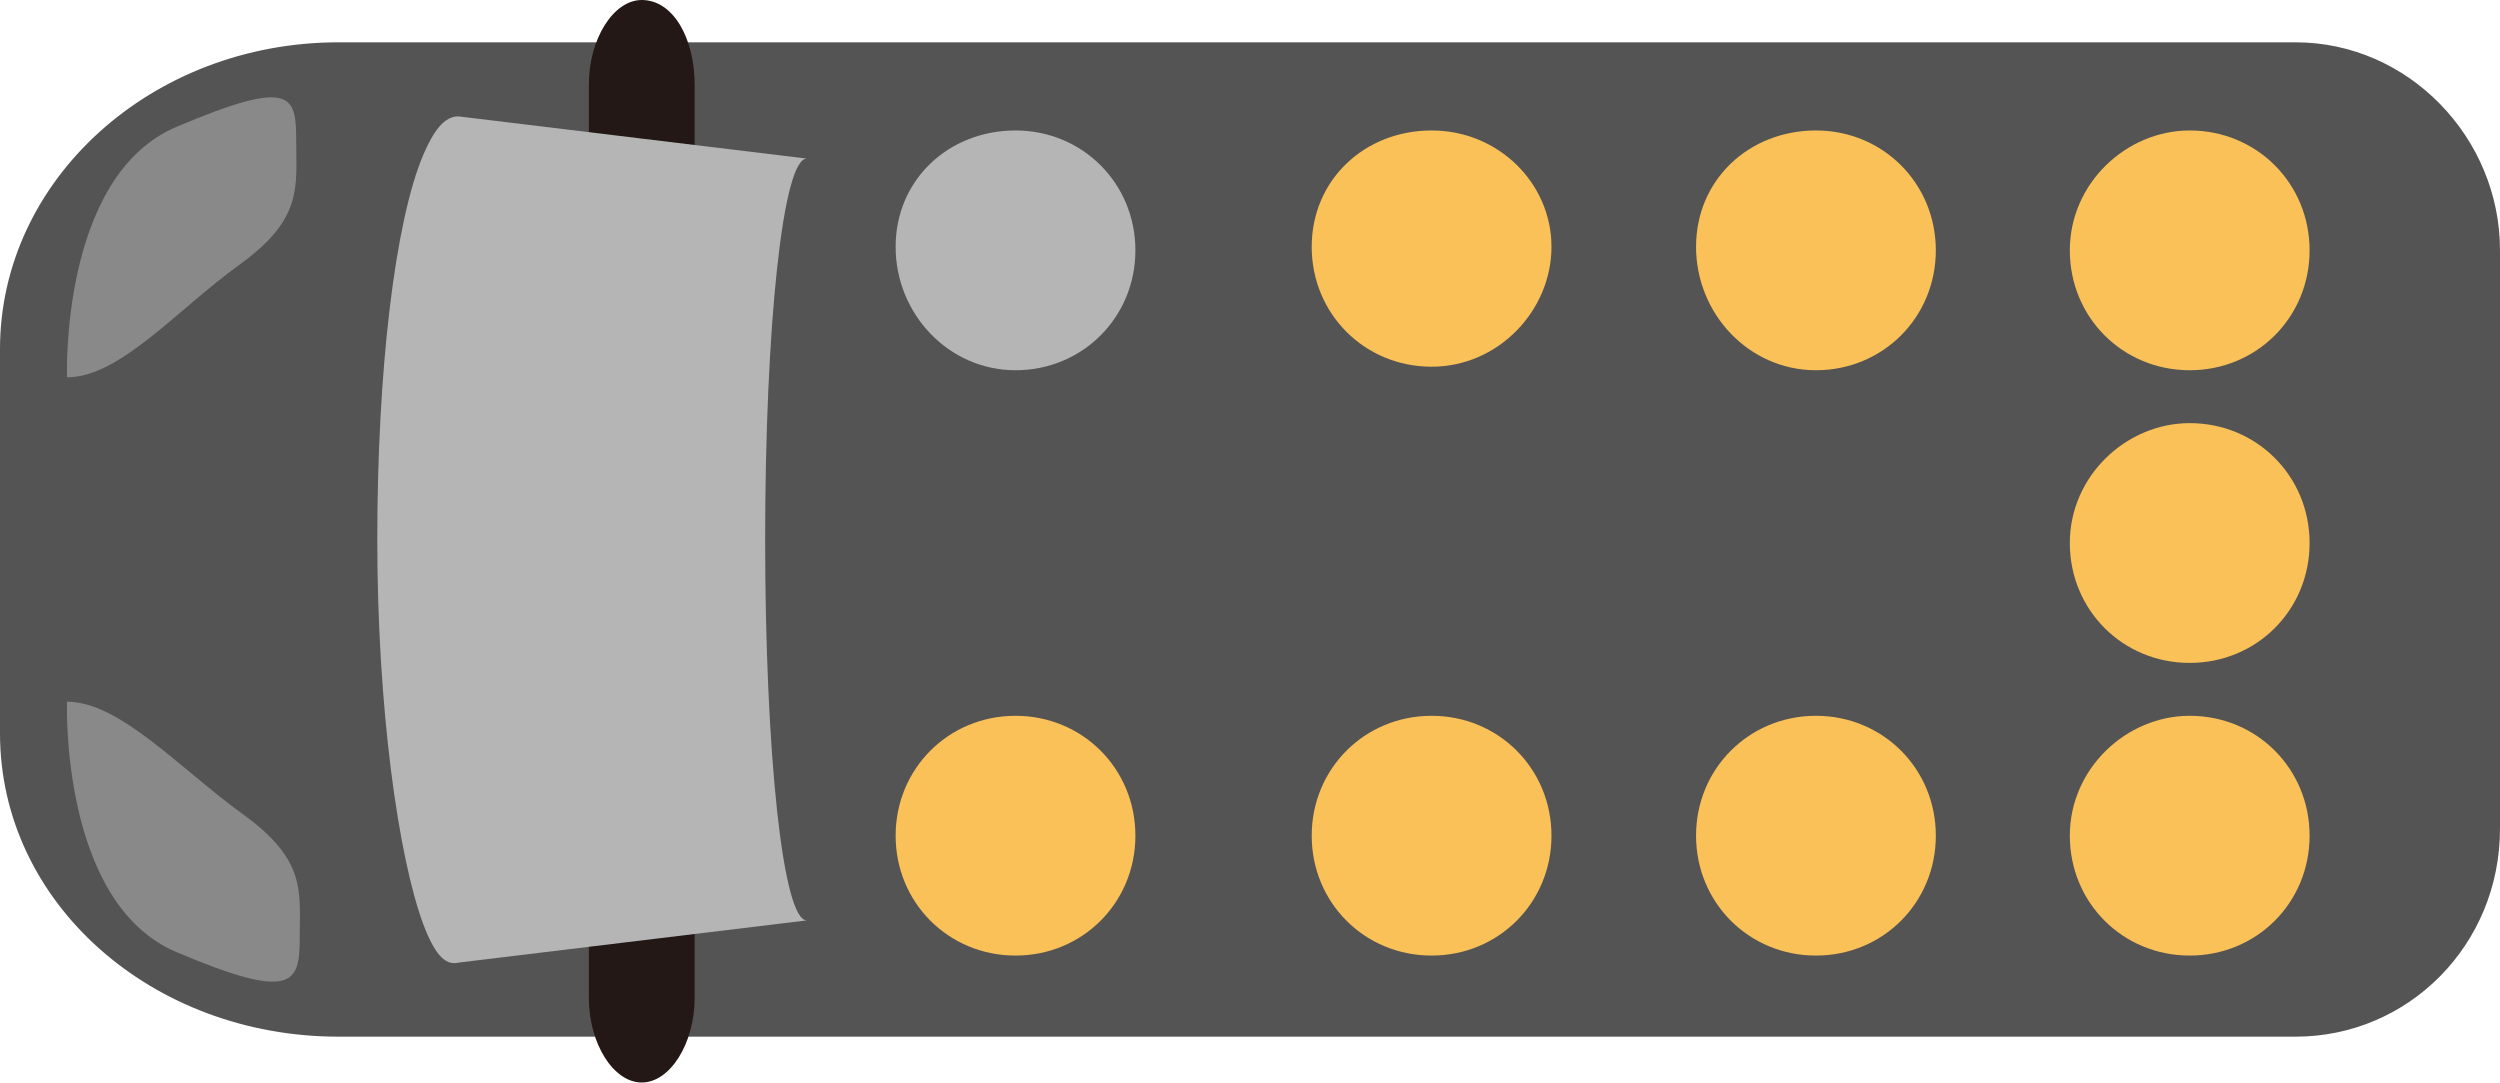
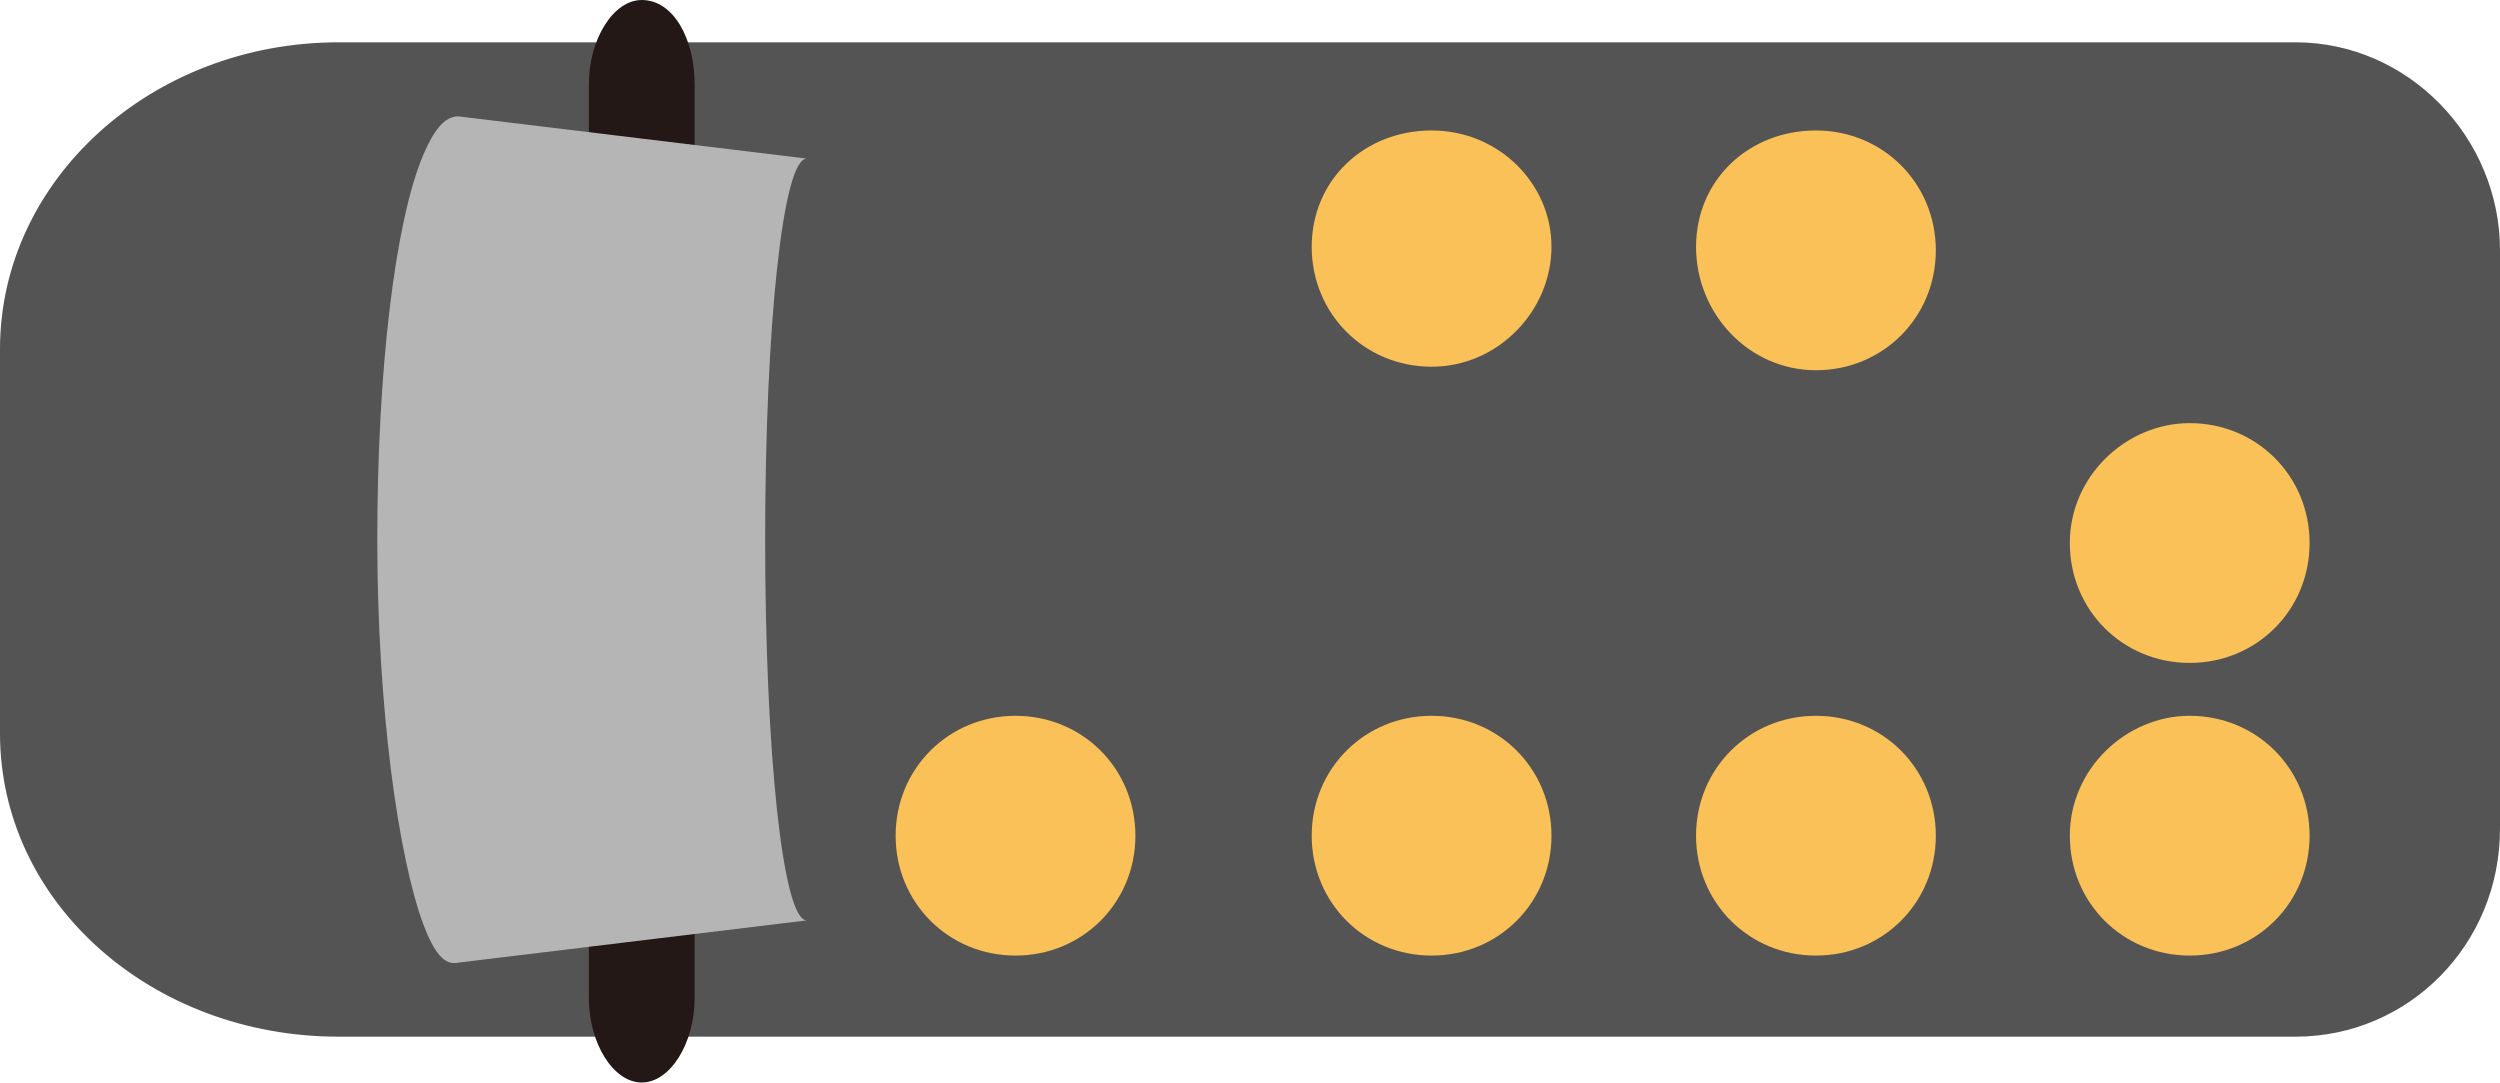
<svg xmlns="http://www.w3.org/2000/svg" version="1.1" id="_レイヤー_2" x="0px" y="0px" viewBox="0 0 70.9 30.7" style="enable-background:new 0 0 70.9 30.7;" xml:space="preserve">
  <style type="text/css">
	.st0{fill:#545454;}
	.st1{fill:#231815;}
	.st2{fill:#898989;}
	.st3{fill:#B5B5B6;}
	.st4{fill:#F9C158;}
</style>
  <path class="st0" d="M0,9.9v10.9c0,4.8,4.3,8.6,9.6,8.6h41.6h13.9c3.2,0,5.8-2.6,5.8-5.9V7.1c0-3.2-2.6-5.9-5.8-5.9H9.6  C4.3,1.2,0,5.1,0,9.9" />
  <path class="st1" d="M18.2,0c0.9,0,1.5,1.1,1.5,2.4v25.9c0,1.3-0.7,2.4-1.5,2.4s-1.5-1.1-1.5-2.4V2.4C16.7,1.1,17.4,0,18.2,0" />
-   <path class="st2" d="M1.9,19.9c0,0-0.2,5.7,3.1,7.1s3.5,0.9,3.5-0.4s0.2-2.2-1.6-3.5S3.4,19.9,1.9,19.9" />
-   <path class="st2" d="M1.9,10.7c0,0-0.2-5.7,3.1-7.1S8.4,2.7,8.4,4s0.2,2.2-1.6,3.5S3.4,10.7,1.9,10.7" />
  <path class="st3" d="M12,4.4c-0.8,1.9-1.3,6.1-1.3,10.9s0.6,9,1.3,10.9c0.3,0.8,0.6,1.2,1,1.1l9.9-1.2c-0.7,0.1-1.2-4.8-1.2-10.8  s0.5-10.9,1.2-10.8L13,3.3C12.6,3.3,12.3,3.7,12,4.4" />
  <path class="st4" d="M28.8,20.3c1.9,0,3.4,1.5,3.4,3.4s-1.5,3.4-3.4,3.4s-3.4-1.5-3.4-3.4S26.9,20.3,28.8,20.3" />
-   <path class="st3" d="M28.8,3.7c1.9,0,3.4,1.5,3.4,3.4s-1.5,3.4-3.4,3.4S25.4,8.9,25.4,7S26.9,3.7,28.8,3.7" />
  <path class="st4" d="M40.6,20.3c1.9,0,3.4,1.5,3.4,3.4s-1.5,3.4-3.4,3.4s-3.4-1.5-3.4-3.4S38.7,20.3,40.6,20.3" />
  <path class="st4" d="M40.6,3.7C42.5,3.7,44,5.2,44,7s-1.5,3.4-3.4,3.4S37.2,8.9,37.2,7S38.7,3.7,40.6,3.7" />
  <path class="st4" d="M51.5,20.3c1.9,0,3.4,1.5,3.4,3.4s-1.5,3.4-3.4,3.4s-3.4-1.5-3.4-3.4S49.6,20.3,51.5,20.3" />
  <path class="st4" d="M51.5,3.7c1.9,0,3.4,1.5,3.4,3.4s-1.5,3.4-3.4,3.4S48.1,8.9,48.1,7S49.6,3.7,51.5,3.7" />
  <path class="st4" d="M62.1,20.3c1.9,0,3.4,1.5,3.4,3.4s-1.5,3.4-3.4,3.4s-3.4-1.5-3.4-3.4S60.3,20.3,62.1,20.3" />
  <path class="st4" d="M62.1,12c1.9,0,3.4,1.5,3.4,3.4s-1.5,3.4-3.4,3.4s-3.4-1.5-3.4-3.4S60.3,12,62.1,12" />
-   <path class="st4" d="M62.1,3.7c1.9,0,3.4,1.5,3.4,3.4s-1.5,3.4-3.4,3.4S58.7,9,58.7,7.1S60.3,3.7,62.1,3.7" />
</svg>